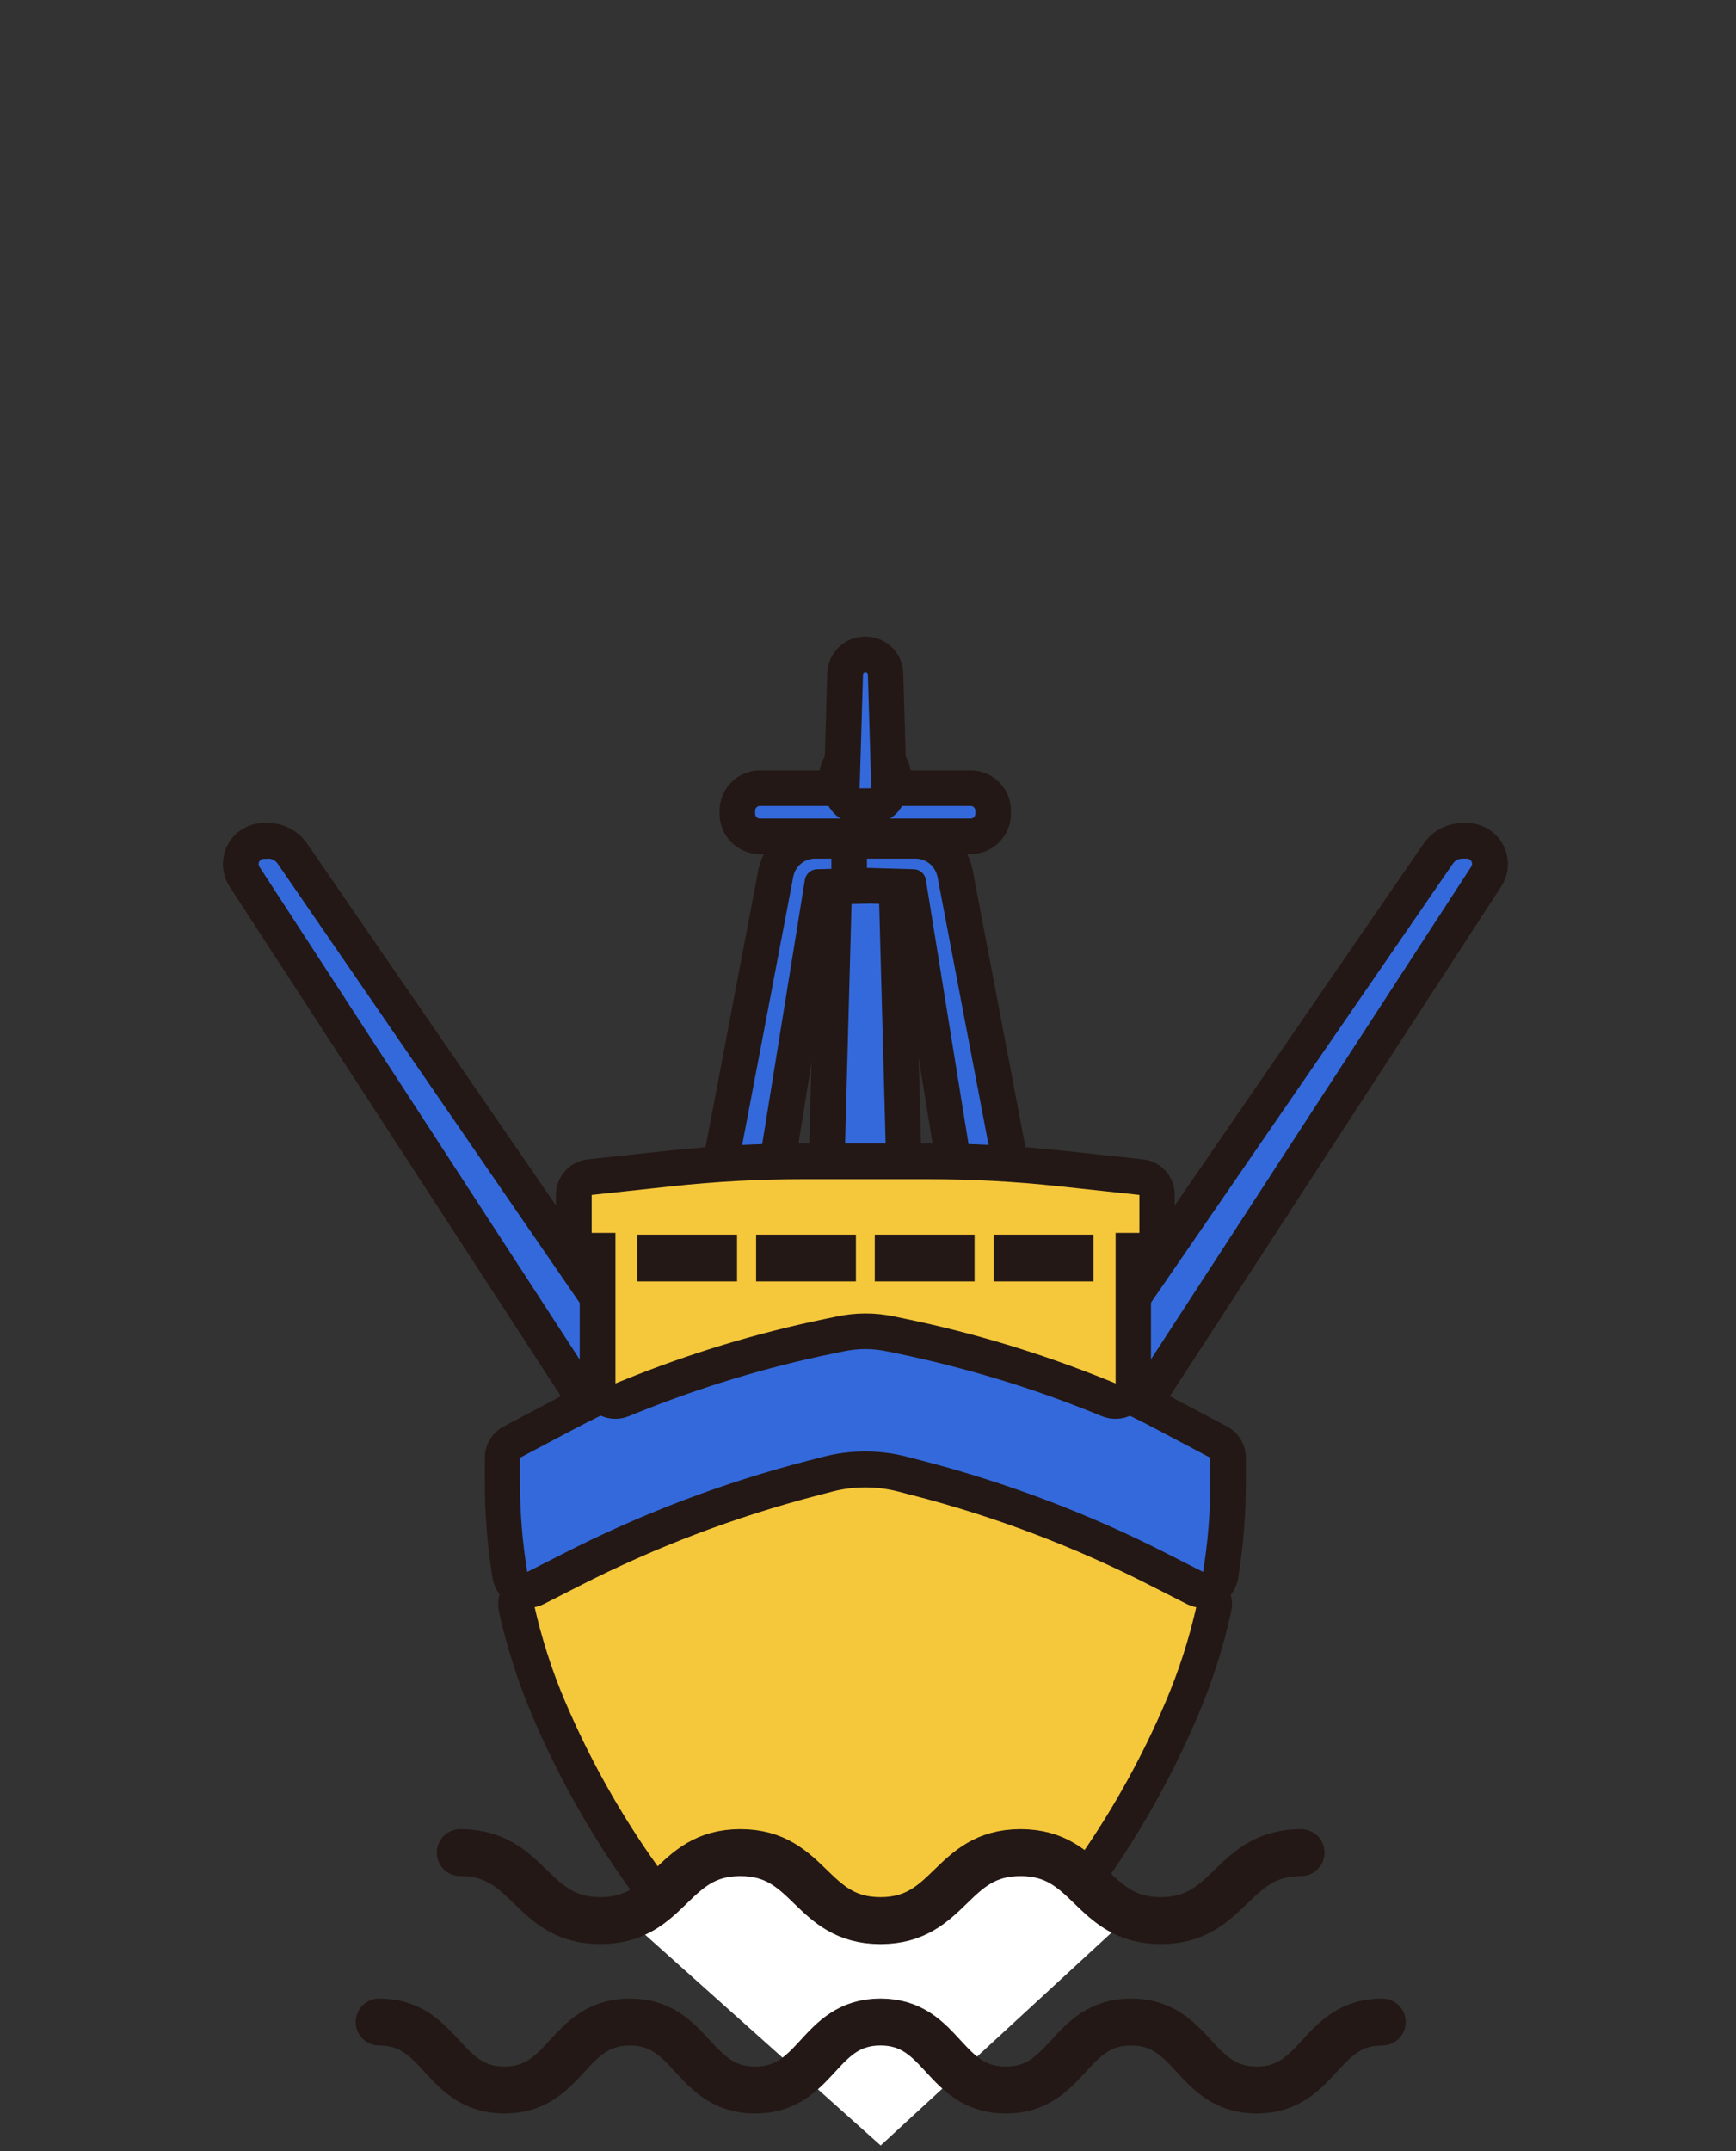
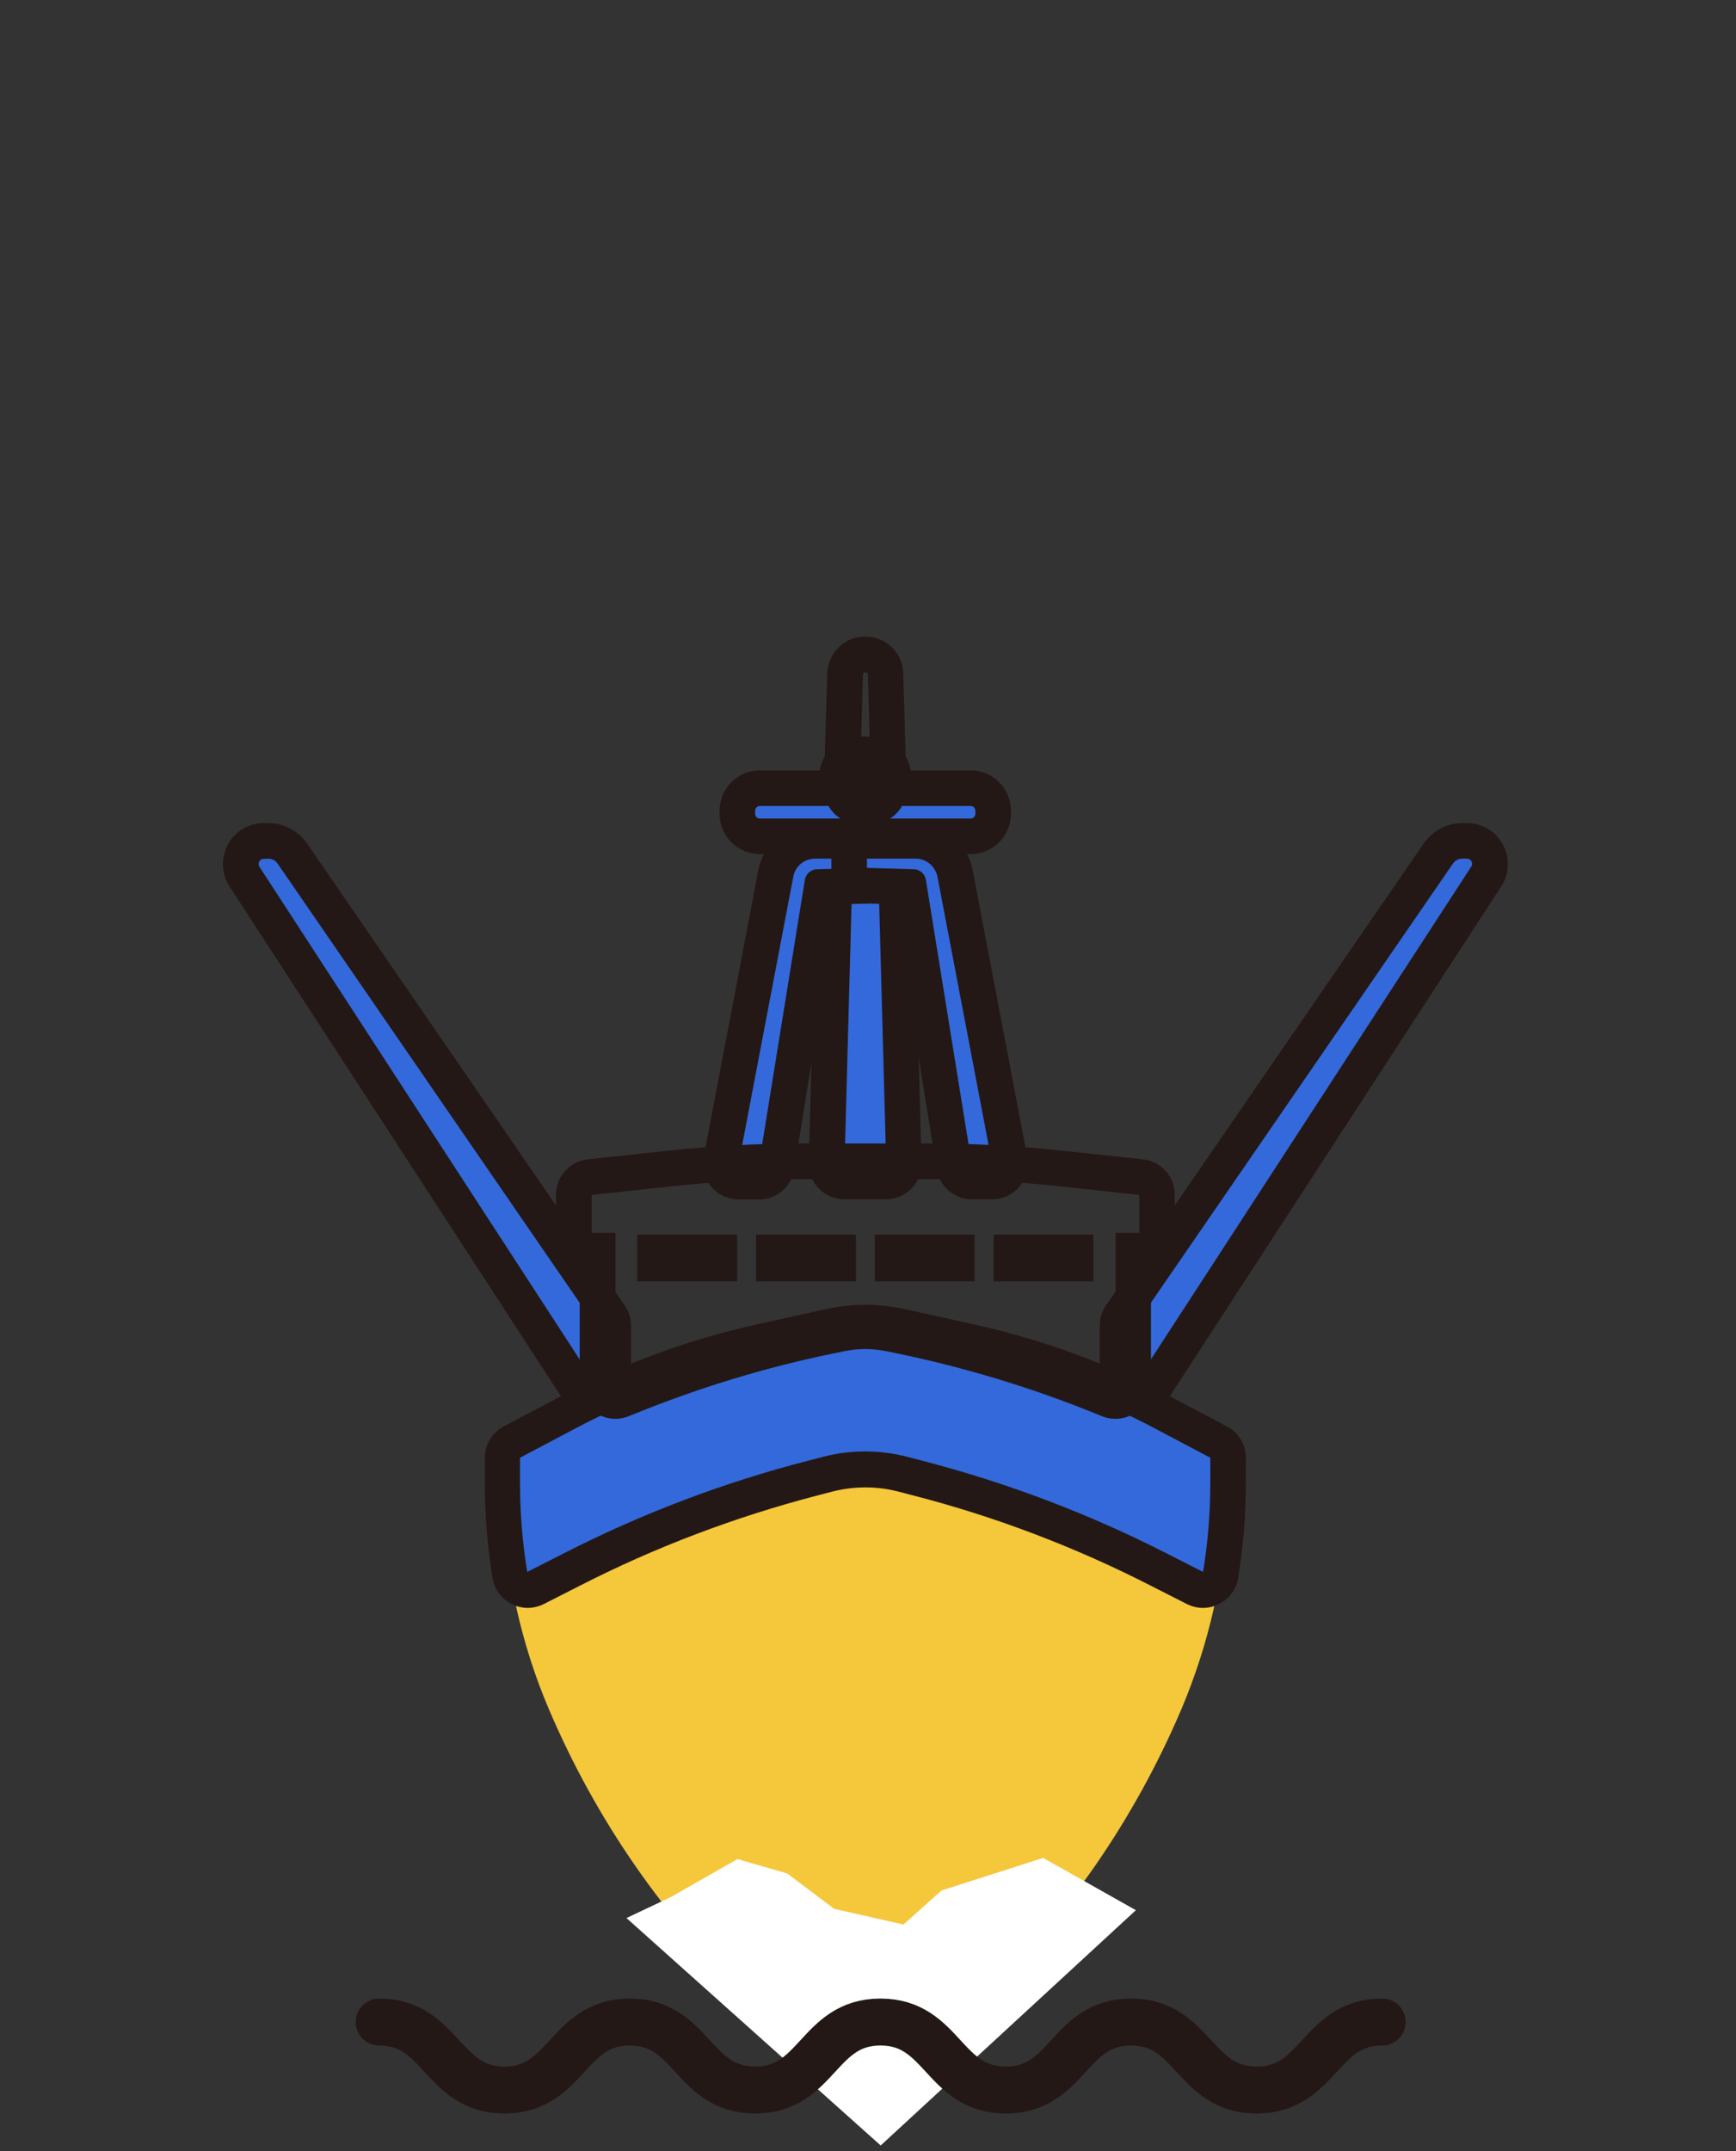
<svg xmlns="http://www.w3.org/2000/svg" width="109" height="135" viewBox="0 0 109 135" fill="none">
  <rect x="0" y="0" width="109" height="135" fill="#333333" stroke="none" />
  <g clip-path="url(#clip0_924_4669)">
    <path d="M71.283 87.94C71.172 87.94 71.073 87.928 70.962 87.891C70.481 87.755 70.16 87.311 70.16 86.818V83.179C70.16 82.957 70.234 82.735 70.358 82.55L90.303 53.563C90.648 53.07 91.216 52.761 91.82 52.761H92.092C92.622 52.761 93.115 53.057 93.362 53.514C93.621 53.983 93.596 54.55 93.3 54.994L72.208 87.422C71.998 87.743 71.641 87.928 71.27 87.928L71.283 87.94Z" fill="#3469DB" />
    <path d="M92.103 53.883C92.362 53.883 92.523 54.179 92.375 54.389L71.282 86.817V83.178L91.228 54.192C91.363 53.995 91.585 53.883 91.82 53.883H92.091M92.103 51.651H91.832C90.858 51.651 89.945 52.132 89.39 52.934L69.445 81.92C69.186 82.29 69.05 82.734 69.05 83.191V86.83C69.05 87.816 69.704 88.692 70.653 88.976C70.863 89.037 71.073 89.075 71.295 89.075C72.035 89.075 72.75 88.704 73.17 88.051L94.262 55.623C94.78 54.833 94.817 53.822 94.361 52.995C93.917 52.169 93.041 51.651 92.103 51.651Z" fill="#231815" />
    <path d="M37.386 87.94C37.017 87.94 36.659 87.755 36.449 87.435L15.357 55.007C15.061 54.562 15.048 53.995 15.295 53.526C15.554 53.058 16.035 52.774 16.566 52.774H16.837C17.441 52.774 18.009 53.07 18.354 53.576L38.299 82.562C38.423 82.747 38.497 82.969 38.497 83.191V86.83C38.497 87.324 38.176 87.768 37.695 87.903C37.584 87.94 37.485 87.953 37.374 87.953L37.386 87.94Z" fill="#3469DB" />
    <path d="M16.837 53.884C17.071 53.884 17.293 53.995 17.429 54.192L37.374 83.179V86.817L16.294 54.402C16.146 54.18 16.306 53.896 16.565 53.896H16.837M16.837 51.651H16.565C15.628 51.651 14.752 52.169 14.308 52.995C13.864 53.822 13.901 54.833 14.407 55.623L35.499 88.051C35.919 88.692 36.634 89.075 37.374 89.075C37.584 89.075 37.806 89.05 38.016 88.976C38.965 88.692 39.619 87.817 39.619 86.83V83.191C39.619 82.735 39.483 82.29 39.224 81.921L19.279 52.934C18.724 52.132 17.811 51.651 16.837 51.651Z" fill="#231815" />
    <path d="M53.026 74.15C52.73 74.15 52.434 74.026 52.225 73.817C52.015 73.595 51.904 73.311 51.904 73.003L52.558 48.74C52.583 47.963 53.199 47.359 53.976 47.359H54.692C55.469 47.359 56.086 47.963 56.11 48.74L56.764 73.003C56.764 73.299 56.653 73.595 56.443 73.817C56.234 74.039 55.938 74.15 55.642 74.15H53.026Z" fill="#3469DB" />
    <path d="M54.692 48.469C54.852 48.469 54.988 48.592 54.988 48.765L55.642 73.04H53.027L53.681 48.765C53.681 48.605 53.816 48.469 53.977 48.469H54.692ZM54.692 46.224H53.977C52.595 46.224 51.473 47.309 51.436 48.691L50.782 72.966C50.77 73.57 50.992 74.15 51.411 74.582C51.83 75.013 52.41 75.26 53.015 75.26H55.63C56.234 75.26 56.814 75.013 57.233 74.582C57.652 74.15 57.887 73.558 57.862 72.966L57.208 48.691C57.171 47.309 56.061 46.224 54.667 46.224H54.692Z" fill="#231815" />
    <path d="M46.378 74.15C46.045 74.15 45.724 74.002 45.515 73.743C45.305 73.484 45.219 73.151 45.281 72.818L48.71 54.821C48.932 53.637 49.98 52.774 51.189 52.774H54.236C54.852 52.774 55.358 53.279 55.358 53.896V54.476C55.358 55.08 54.877 55.574 54.273 55.598L51.596 55.685L48.771 73.225C48.685 73.767 48.216 74.162 47.661 74.162H46.378V74.15Z" fill="#3469DB" />
    <path d="M54.236 53.883V54.463L51.3 54.55C50.918 54.55 50.597 54.846 50.535 55.216L47.661 73.015H46.379L49.808 55.018C49.931 54.352 50.511 53.883 51.189 53.883H54.236ZM54.236 51.651H51.189C49.45 51.651 47.945 52.897 47.612 54.611L44.183 72.608C44.06 73.261 44.232 73.94 44.652 74.458C45.071 74.976 45.713 75.272 46.379 75.272H47.661C48.759 75.272 49.697 74.47 49.869 73.385L52.558 56.758L54.31 56.708C55.519 56.671 56.481 55.684 56.481 54.475V53.896C56.481 52.662 55.482 51.663 54.248 51.663L54.236 51.651Z" fill="#231815" />
    <path d="M61.008 74.15C60.453 74.15 59.996 73.755 59.898 73.213L57.073 55.672L54.396 55.586C53.792 55.574 53.311 55.068 53.311 54.464V53.884C53.311 53.267 53.816 52.761 54.433 52.761H57.48C58.689 52.761 59.725 53.625 59.959 54.809L63.388 72.805C63.45 73.138 63.364 73.472 63.154 73.731C62.944 73.99 62.623 74.138 62.291 74.138H61.008V74.15Z" fill="#3469DB" />
    <path d="M57.48 53.883C58.159 53.883 58.726 54.364 58.862 55.018L62.291 73.015H61.008L58.134 55.215C58.072 54.833 57.752 54.549 57.369 54.549L54.434 54.463V53.883H57.48ZM57.48 51.651H54.434C53.2 51.651 52.201 52.65 52.201 53.883V54.463C52.201 55.672 53.163 56.659 54.372 56.696L56.123 56.745L58.812 73.372C58.985 74.458 59.922 75.26 61.02 75.26H62.303C62.969 75.26 63.598 74.963 64.03 74.445C64.449 73.927 64.634 73.249 64.499 72.595L61.07 54.599C60.749 52.884 59.244 51.638 57.492 51.638L57.48 51.651Z" fill="#231815" />
    <path d="M60.958 49.468H47.71C46.934 49.468 46.304 50.098 46.304 50.875V51.072C46.304 51.849 46.934 52.478 47.71 52.478H60.958C61.734 52.478 62.364 51.849 62.364 51.072V50.875C62.364 50.098 61.734 49.468 60.958 49.468Z" fill="#3469DB" />
    <path d="M60.945 50.578C61.106 50.578 61.241 50.714 61.241 50.874V51.072C61.241 51.232 61.106 51.368 60.945 51.368H47.71C47.55 51.368 47.414 51.232 47.414 51.072V50.874C47.414 50.714 47.55 50.578 47.71 50.578H60.945ZM60.945 48.346H47.71C46.316 48.346 45.181 49.48 45.181 50.874V51.072C45.181 52.465 46.316 53.6 47.71 53.6H60.945C62.339 53.6 63.474 52.465 63.474 51.072V50.874C63.474 49.48 62.339 48.346 60.945 48.346Z" fill="#231815" />
-     <path d="M53.964 50.603C53.655 50.603 53.371 50.48 53.162 50.258C52.952 50.036 52.841 49.752 52.841 49.444L53.051 42.302C53.075 41.611 53.63 41.069 54.321 41.069C55.012 41.069 55.567 41.611 55.592 42.29L55.801 49.444C55.801 49.74 55.69 50.036 55.481 50.258C55.271 50.48 54.975 50.603 54.679 50.603H53.951H53.964Z" fill="#3469DB" />
    <path d="M54.334 42.179C54.42 42.179 54.482 42.24 54.494 42.327L54.704 49.468H53.976L54.186 42.327C54.186 42.24 54.26 42.179 54.346 42.179M54.334 39.946C53.026 39.946 51.978 40.97 51.941 42.265L51.731 49.407C51.719 50.011 51.941 50.603 52.36 51.035C52.779 51.467 53.359 51.713 53.964 51.713H54.691C55.296 51.713 55.875 51.467 56.295 51.035C56.714 50.603 56.949 50.011 56.924 49.407L56.714 42.265C56.677 40.958 55.629 39.946 54.321 39.946H54.334Z" fill="#231815" />
    <path d="M54.333 130.285C52.878 130.285 51.509 129.73 50.448 128.731L47.142 125.573C41.69 120.355 37.422 114.2 34.462 107.256C33.586 105.208 32.908 103.074 32.427 100.916C32.316 100.422 32.55 99.904 33.006 99.67L35.745 98.276C40.58 95.797 45.711 93.86 50.966 92.503L51.916 92.257C52.705 92.059 53.507 91.948 54.321 91.948C55.135 91.948 55.949 92.047 56.726 92.257L57.676 92.503C62.943 93.86 68.062 95.809 72.897 98.276L75.635 99.682C76.092 99.917 76.326 100.422 76.215 100.916C75.734 103.074 75.043 105.208 74.18 107.256C72.712 110.697 70.899 113.991 68.777 117.062C66.643 120.133 64.201 122.995 61.512 125.573L58.206 128.731C57.158 129.73 55.776 130.285 54.333 130.285Z" fill="#F5C73B" />
-     <path d="M54.334 93.071C55.049 93.071 55.764 93.157 56.468 93.342L57.417 93.589C62.598 94.933 67.643 96.845 72.416 99.275L75.155 100.669C74.686 102.766 74.032 104.826 73.181 106.812C71.738 110.191 69.962 113.411 67.877 116.421C65.793 119.43 63.412 122.218 60.748 124.759L57.442 127.917C56.578 128.743 55.456 129.162 54.334 129.162C53.211 129.162 52.101 128.743 51.225 127.917L47.919 124.759C42.603 119.677 38.385 113.571 35.498 106.812C34.647 104.826 33.994 102.766 33.525 100.669L36.263 99.275C41.024 96.833 46.069 94.921 51.262 93.589L52.212 93.342C52.903 93.157 53.63 93.071 54.346 93.071M54.334 90.826C53.421 90.826 52.52 90.937 51.645 91.171L50.695 91.418C45.354 92.799 40.149 94.773 35.239 97.277L32.501 98.671C31.588 99.14 31.12 100.151 31.329 101.15C31.823 103.383 32.538 105.578 33.426 107.688C36.448 114.768 40.802 121.058 46.365 126.375L49.671 129.532C50.929 130.741 52.582 131.395 54.321 131.395C56.06 131.395 57.713 130.729 58.971 129.532L62.277 126.375C65.028 123.747 67.519 120.824 69.69 117.691C71.861 114.558 73.712 111.191 75.204 107.688C76.105 105.578 76.808 103.383 77.301 101.15C77.523 100.151 77.042 99.14 76.141 98.671L73.403 97.277C68.494 94.761 63.289 92.787 57.948 91.418L56.998 91.171C56.122 90.949 55.222 90.826 54.309 90.826H54.334Z" fill="#231815" />
    <path d="M33.13 99.781C32.957 99.781 32.785 99.744 32.624 99.658C32.304 99.497 32.082 99.189 32.02 98.844C31.712 96.919 31.551 94.958 31.551 93.022V91.504C31.551 91.085 31.786 90.715 32.143 90.518L35.622 88.68C39.458 86.645 43.553 85.14 47.796 84.202L52.027 83.265C52.779 83.092 53.556 83.018 54.334 83.018C55.111 83.018 55.888 83.105 56.64 83.265L60.871 84.202C65.114 85.14 69.209 86.645 73.045 88.68L76.524 90.518C76.894 90.715 77.116 91.097 77.116 91.504V93.022C77.116 94.971 76.956 96.932 76.647 98.844C76.585 99.201 76.363 99.497 76.043 99.658C75.882 99.744 75.71 99.781 75.537 99.781C75.364 99.781 75.192 99.744 75.031 99.658L72.799 98.523C67.976 96.056 62.869 94.12 57.627 92.763L56.677 92.516C55.912 92.319 55.123 92.22 54.334 92.22C53.544 92.22 52.755 92.319 51.99 92.516L51.04 92.763C45.798 94.12 40.691 96.056 35.868 98.523L33.636 99.658C33.475 99.744 33.303 99.781 33.13 99.781Z" fill="#3469DB" />
    <path d="M54.333 84.116C55.024 84.116 55.715 84.19 56.393 84.338L60.624 85.275C64.769 86.188 68.765 87.656 72.515 89.642L75.993 91.48V92.997C75.993 94.896 75.845 96.784 75.537 98.646L73.304 97.511C68.407 95.007 63.227 93.046 57.898 91.665L56.948 91.418C56.085 91.196 55.209 91.085 54.321 91.085C53.433 91.085 52.557 91.196 51.694 91.418L50.744 91.665C45.415 93.034 40.235 95.007 35.338 97.511L33.105 98.646C32.797 96.784 32.649 94.896 32.649 92.997V91.48L36.127 89.642C39.877 87.656 43.873 86.188 48.018 85.275L52.249 84.338C52.927 84.19 53.618 84.116 54.309 84.116M54.333 81.883C53.482 81.883 52.619 81.982 51.792 82.167L47.562 83.104C43.22 84.066 39.026 85.608 35.103 87.68L31.625 89.518C30.897 89.901 30.441 90.665 30.441 91.492V93.009C30.441 95.02 30.601 97.03 30.922 99.016C31.033 99.719 31.477 100.336 32.118 100.657C32.439 100.817 32.785 100.903 33.13 100.903C33.475 100.903 33.833 100.817 34.154 100.657L36.386 99.522C41.135 97.092 46.155 95.192 51.324 93.848L52.273 93.601C52.94 93.428 53.643 93.342 54.333 93.342C55.024 93.342 55.727 93.428 56.393 93.601L57.343 93.848C62.511 95.18 67.531 97.092 72.28 99.522L74.513 100.657C74.834 100.817 75.179 100.903 75.537 100.903C75.894 100.903 76.228 100.817 76.548 100.657C77.19 100.336 77.634 99.719 77.745 99.016C78.065 97.043 78.226 95.02 78.226 93.009V91.492C78.226 90.665 77.769 89.901 77.042 89.518L73.563 87.68C69.641 85.596 65.447 84.054 61.105 83.104L56.874 82.167C56.035 81.982 55.184 81.883 54.333 81.883Z" fill="#231815" />
-     <path d="M70.048 87.939C69.9 87.939 69.764 87.915 69.628 87.853L69.172 87.668C65.114 86.027 60.895 84.745 56.603 83.856L55.888 83.709C55.382 83.61 54.864 83.548 54.346 83.548C53.828 83.548 53.31 83.597 52.804 83.709L52.088 83.856C47.808 84.745 43.577 86.027 39.519 87.668L39.063 87.853C38.927 87.902 38.779 87.939 38.644 87.939C38.422 87.939 38.2 87.878 38.014 87.742C37.706 87.532 37.521 87.187 37.521 86.817V78.491H37.151C36.534 78.491 36.029 77.985 36.029 77.368V74.988C36.029 74.42 36.46 73.939 37.028 73.878L42.06 73.335C44.823 73.039 47.648 72.879 50.436 72.879H58.268C61.056 72.879 63.868 73.027 66.643 73.335L71.676 73.878C72.243 73.939 72.675 74.42 72.675 74.988V77.368C72.675 77.985 72.169 78.491 71.553 78.491H71.183V86.817C71.183 87.187 70.998 87.532 70.689 87.742C70.504 87.865 70.282 87.939 70.06 87.939H70.048ZM67.531 79.293V78.602H63.51V79.293H67.531ZM60.069 79.293V78.602H56.048V79.293H60.069ZM52.619 79.293V78.602H48.598V79.293H52.619ZM45.156 79.293V78.602H41.135V79.293H45.156Z" fill="#F5C73B" />
    <path d="M58.255 74.001C61.006 74.001 63.769 74.149 66.507 74.445L71.54 74.988V77.369H70.047V86.817L69.591 86.632C65.459 84.954 61.191 83.659 56.837 82.759L56.121 82.611C55.542 82.488 54.937 82.426 54.345 82.426C53.753 82.426 53.161 82.488 52.569 82.611L51.854 82.759C47.487 83.659 43.219 84.954 39.1 86.632L38.643 86.817V77.369H37.151V74.988L42.183 74.445C44.922 74.149 47.672 74.001 50.435 74.001H58.268M62.388 80.415H68.654V77.48H62.388V80.415ZM54.925 80.415H61.191V77.48H54.925V80.415ZM47.475 80.415H53.741V77.48H47.475V80.415ZM40.012 80.415H46.278V77.48H40.012V80.415ZM58.255 71.756H50.423C47.598 71.756 44.737 71.917 41.937 72.213L36.904 72.755C35.769 72.879 34.906 73.841 34.906 74.976V77.356C34.906 78.331 35.523 79.157 36.398 79.466V86.805C36.398 87.545 36.768 88.248 37.385 88.655C37.755 88.902 38.199 89.037 38.631 89.037C38.915 89.037 39.198 88.988 39.47 88.877L39.926 88.692C43.922 87.076 48.079 85.806 52.298 84.942L53.013 84.794C53.445 84.708 53.889 84.659 54.333 84.659C54.777 84.659 55.221 84.708 55.653 84.794L56.368 84.942C60.587 85.818 64.756 87.076 68.74 88.692L69.196 88.877C69.468 88.988 69.751 89.037 70.035 89.037C70.479 89.037 70.911 88.914 71.281 88.655C71.898 88.236 72.268 87.545 72.268 86.805V79.466C73.131 79.157 73.76 78.331 73.76 77.356V74.976C73.76 73.829 72.897 72.879 71.762 72.755L66.729 72.213C63.929 71.904 61.068 71.756 58.243 71.756H58.255Z" fill="#231815" />
    <path d="M39.335 120.367L55.296 134.639L71.319 119.874L65.497 116.593L59.108 118.64L56.727 120.774L52.373 119.787L49.425 117.567L46.304 116.667L42.123 119.047L39.335 120.367Z" fill="white" />
-     <path d="M28.9 116.26C33.291 116.26 33.291 120.528 37.694 120.528C42.098 120.528 42.098 116.26 46.489 116.26C50.88 116.26 50.88 120.528 55.284 120.528C59.687 120.528 59.687 116.26 64.078 116.26C68.47 116.26 68.482 120.528 72.885 120.528C77.289 120.528 77.289 116.26 81.692 116.26" stroke="#231815" stroke-width="2.946" stroke-linecap="round" stroke-linejoin="round" />
    <path d="M23.806 126.892C27.741 126.892 27.741 131.16 31.675 131.16C35.61 131.16 35.61 126.892 39.545 126.892C43.48 126.892 43.48 131.16 47.414 131.16C51.349 131.16 51.349 126.892 55.284 126.892C59.219 126.892 59.219 131.16 63.154 131.16C67.088 131.16 67.088 126.892 71.023 126.892C74.958 126.892 74.958 131.16 78.905 131.16C82.852 131.16 82.84 126.892 86.787 126.892" stroke="#231815" stroke-width="2.946" stroke-linecap="round" stroke-linejoin="round" />
  </g>
  <defs>
    <clipPath id="clip0_924_4669">
      <rect width="80.669" height="94.694" fill="white" transform="translate(14 39.945)" />
    </clipPath>
  </defs>
</svg>